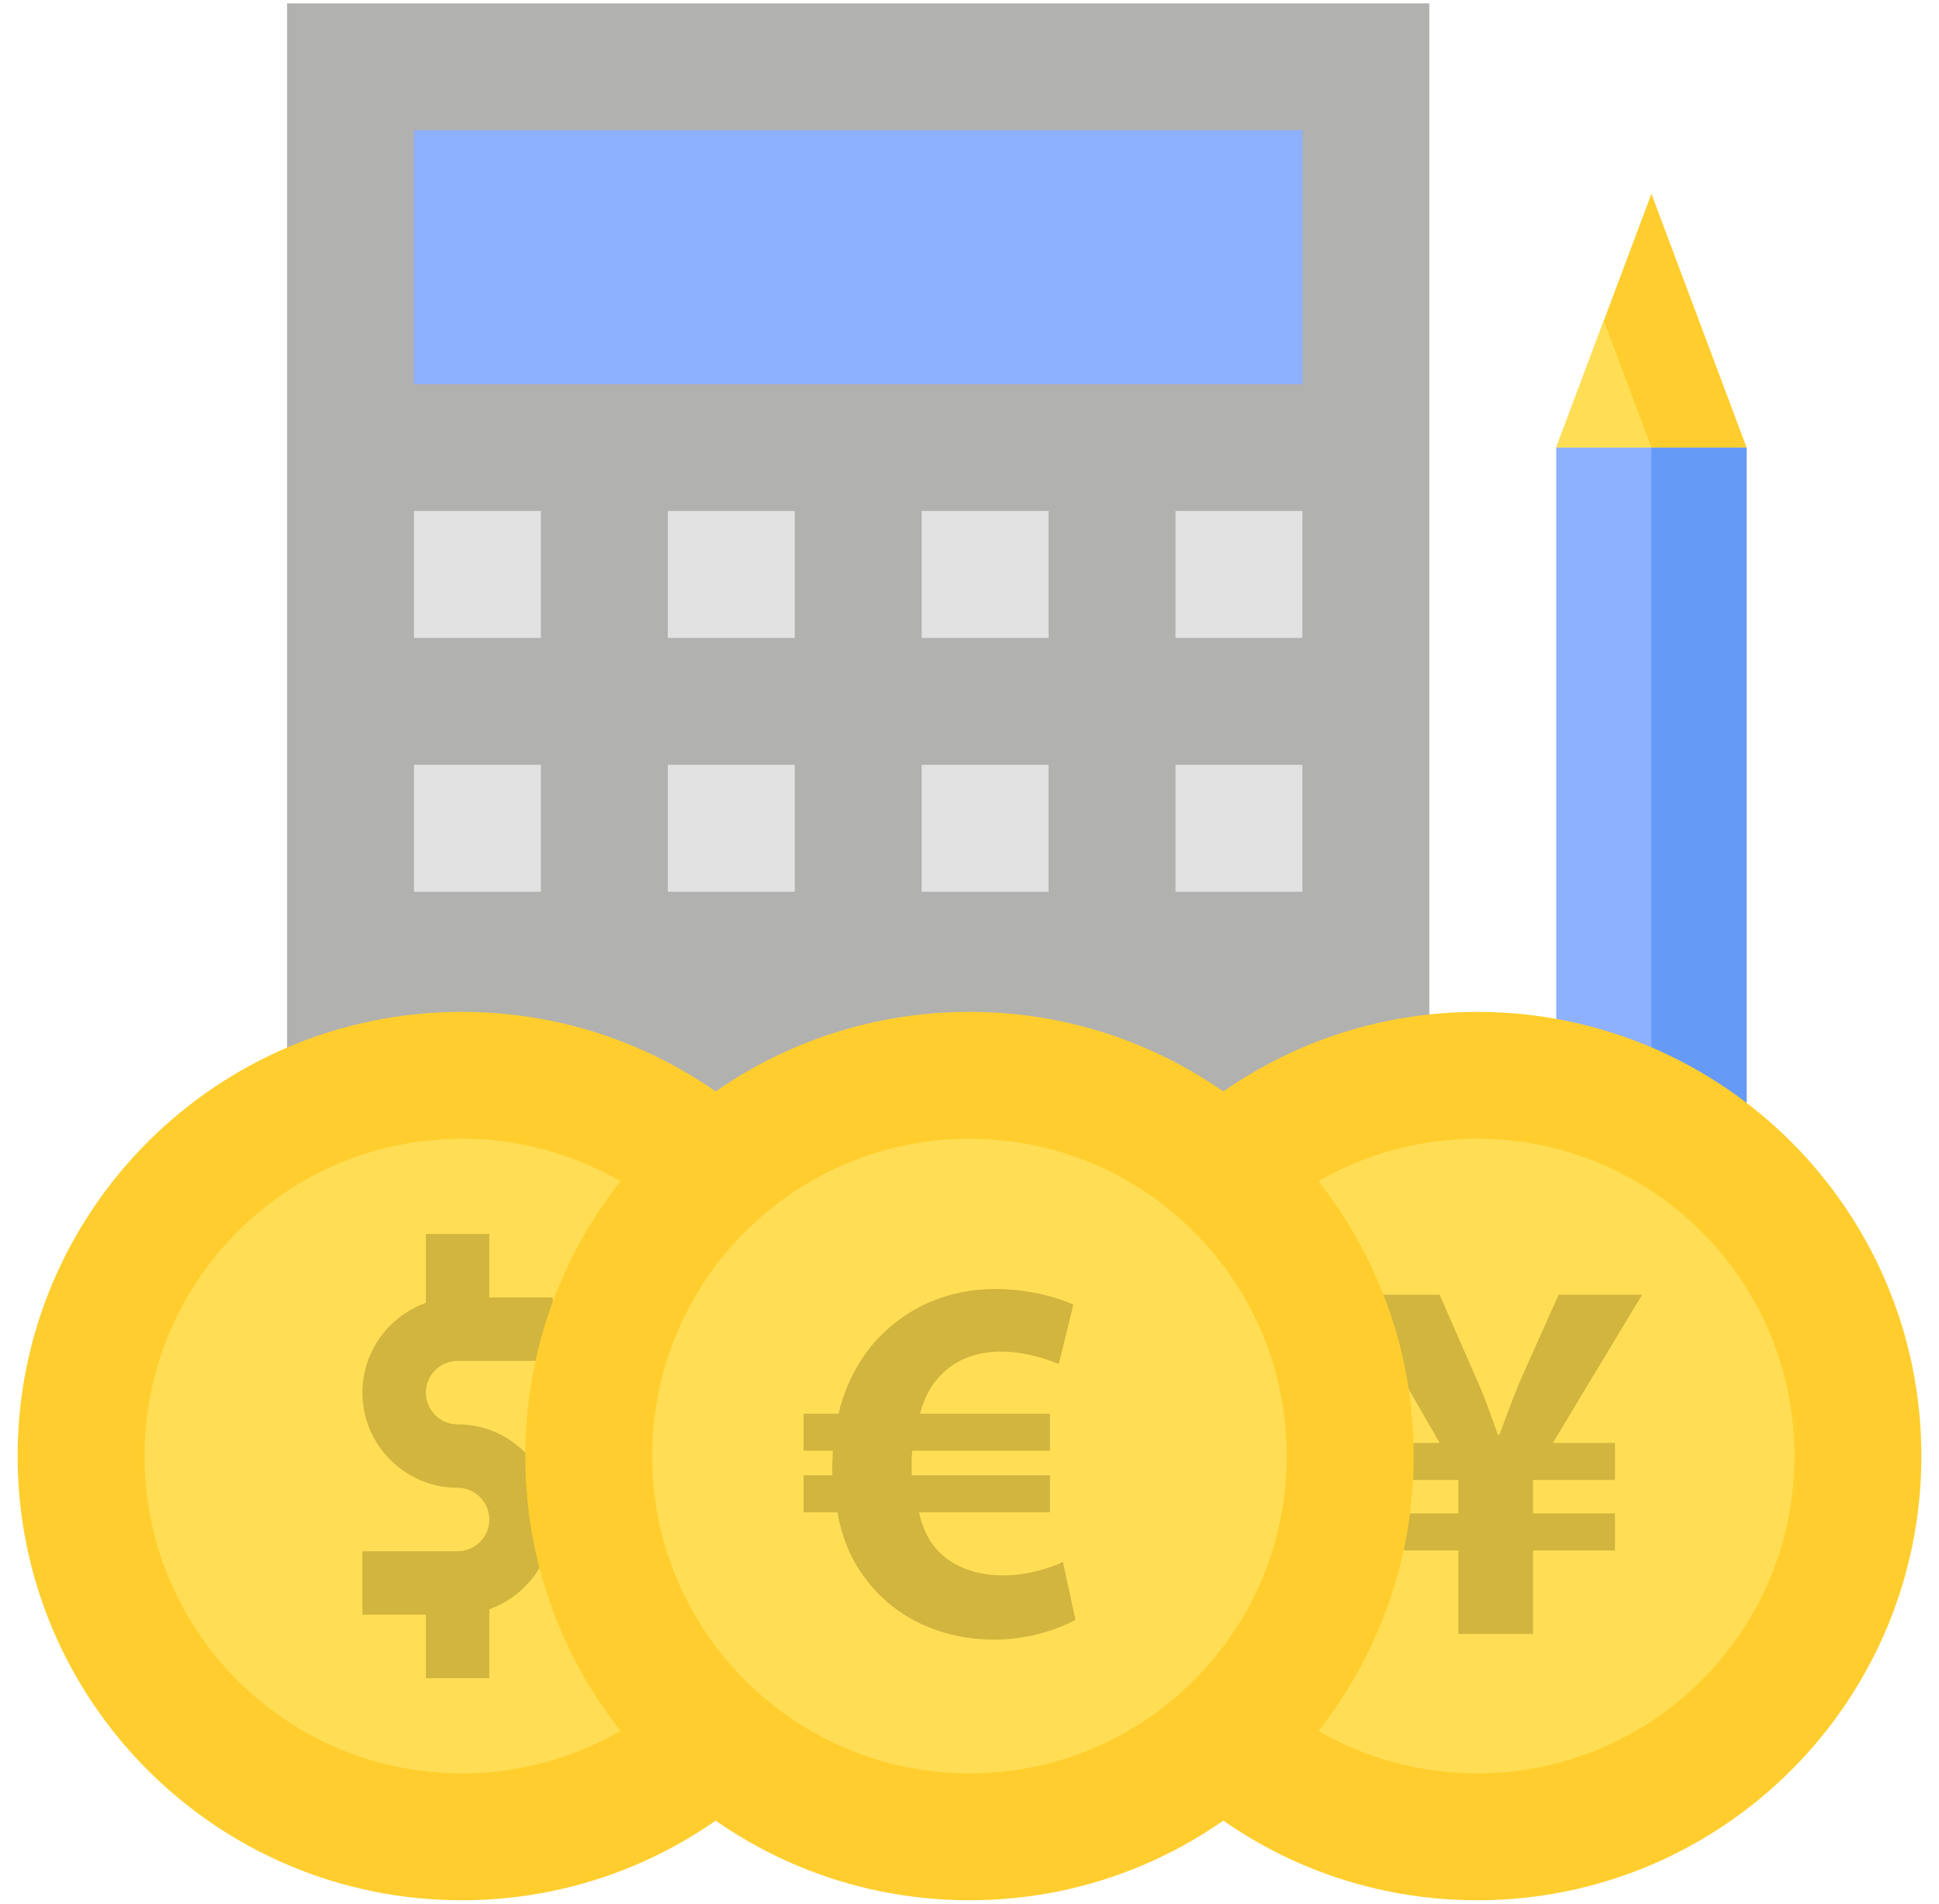
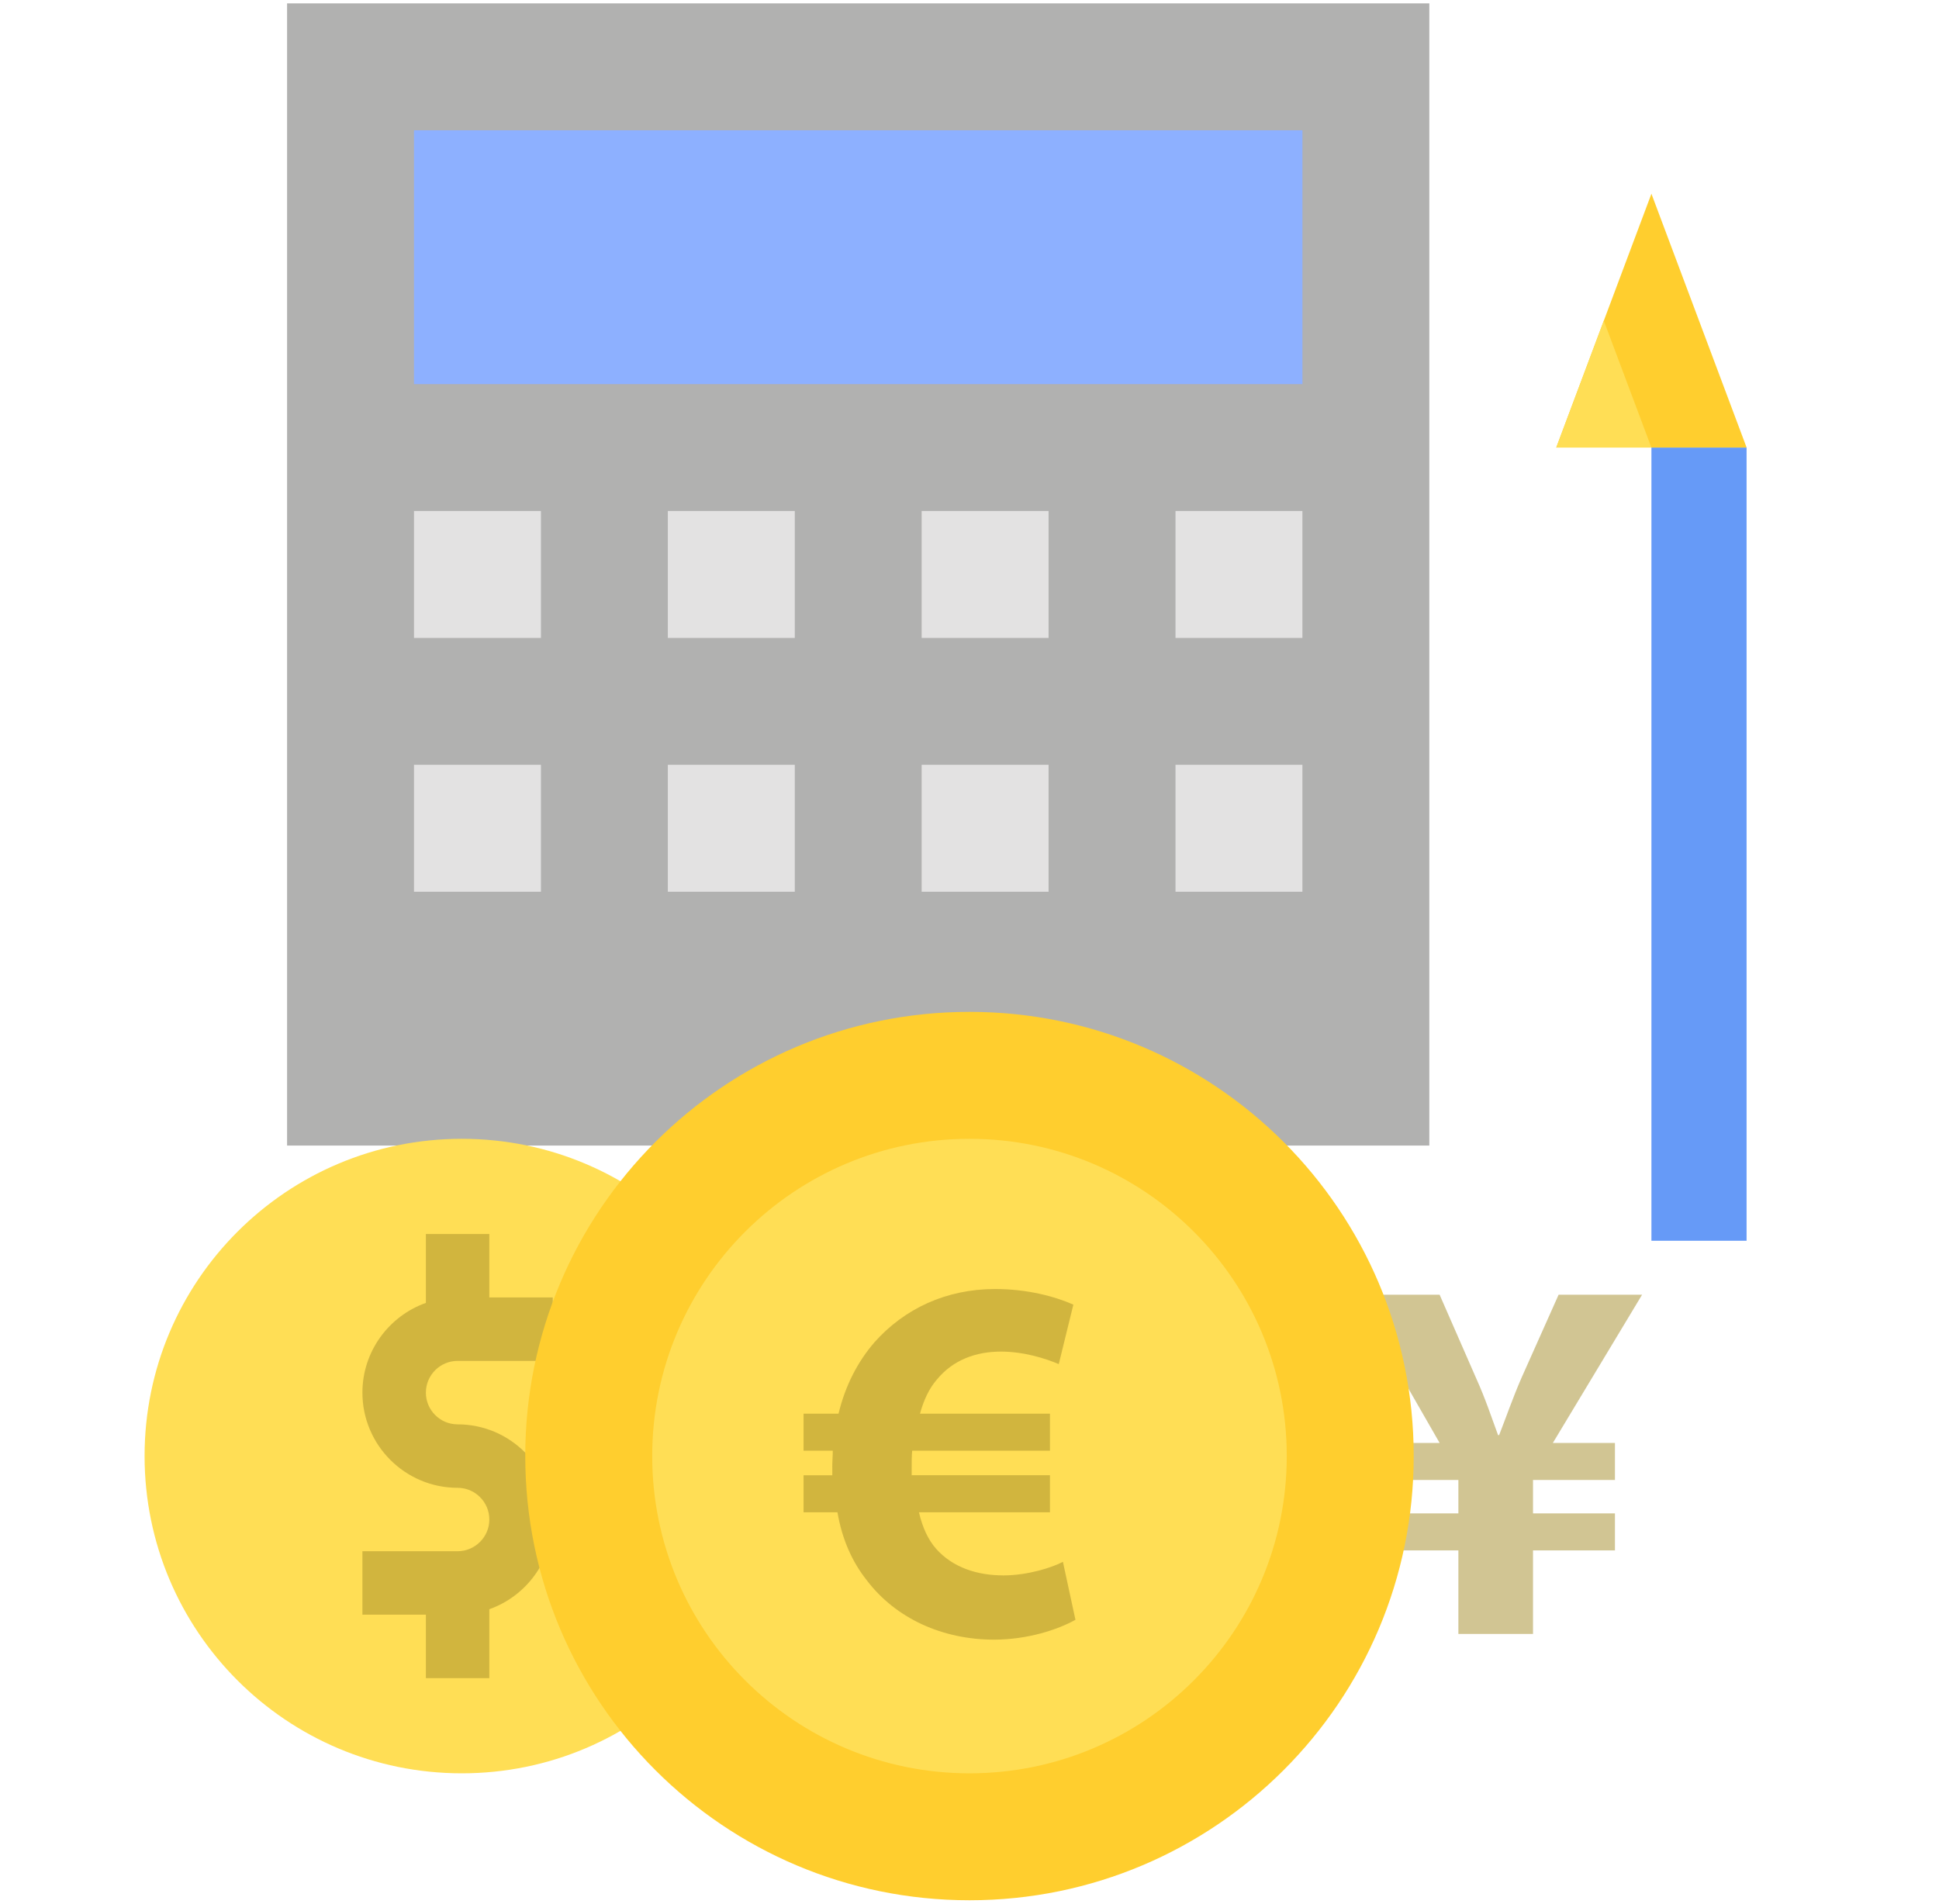
<svg xmlns="http://www.w3.org/2000/svg" width="55" height="54" viewBox="0 0 55 54" fill="none">
  <g clip-path="url(#clip0_52835_13531)">
-     <path d="M49.543 12.696H44.143V35.196H49.543V12.696Z" fill="#8DB0FF" />
    <path d="M49.542 12.696H46.843V35.196H49.542V12.696Z" fill="#669AF7" />
    <path d="M40.543 0.096H8.143V32.496H40.543V0.096Z" fill="#B1B1B0" />
-     <path d="M25.7 41.303C25.7 48.262 20.059 53.904 13.1 53.904C6.141 53.904 0.5 48.262 0.5 41.303C0.5 34.344 6.141 28.703 13.1 28.703C20.059 28.703 25.7 34.344 25.7 41.303Z" fill="#FFCE2E" />
    <path d="M22.1 41.303C22.1 46.274 18.071 50.303 13.1 50.303C8.129 50.303 4.101 46.274 4.101 41.303C4.101 36.333 8.129 32.304 13.1 32.304C18.071 32.304 22.1 36.333 22.1 41.303Z" fill="#FFDE55" />
-     <path d="M54.5 41.303C54.5 48.262 48.859 53.904 41.9 53.904C34.941 53.904 29.3 48.262 29.3 41.303C29.3 34.344 34.941 28.703 41.9 28.703C48.859 28.703 54.5 34.344 54.5 41.303Z" fill="#FFCE2E" />
-     <path d="M50.9 41.303C50.9 46.274 46.871 50.303 41.9 50.303C36.929 50.303 32.9 46.274 32.9 41.303C32.9 36.333 36.929 32.304 41.9 32.304C46.871 32.304 50.9 36.333 50.9 41.303Z" fill="#FFDE55" />
    <path opacity="0.5" d="M12.98 38.604H15.679V36.805H13.88V35.005H12.08V36.959C11.033 37.331 10.28 38.332 10.28 39.504C10.28 40.993 11.492 42.204 12.98 42.204C13.476 42.204 13.88 42.608 13.88 43.103C13.88 43.599 13.476 44.003 12.98 44.003H10.28V45.803H12.08V47.603H13.88V45.648C14.927 45.276 15.679 44.276 15.679 43.103C15.679 41.614 14.467 40.404 12.98 40.404C12.483 40.404 12.08 40 12.08 39.504C12.08 39.009 12.483 38.604 12.98 38.604Z" fill="#A58D29" />
    <path opacity="0.5" d="M41.367 46.349V43.98H39.073V42.929H41.367V41.982H39.073V40.931H40.835L38.422 36.727H40.835L41.871 39.095C42.138 39.686 42.301 40.19 42.493 40.709H42.523C42.715 40.22 42.908 39.658 43.159 39.081L44.21 36.727H46.578L44.047 40.931H45.808V41.982H43.484V42.929H45.808V43.98H43.484V46.349H41.367Z" fill="#A58D29" />
    <path d="M49.543 12.696L46.843 5.496L44.143 12.696" fill="#FFCE2E" />
    <path d="M44.143 12.696H46.842L45.492 9.096L44.143 12.696Z" fill="#FFDE55" />
    <path d="M36.943 14.495H33.343V18.096H36.943V14.495Z" fill="#E3E2E2" />
    <path d="M29.743 14.495H26.143V18.096H29.743V14.495Z" fill="#E3E2E2" />
    <path d="M22.544 14.495H18.943V18.096H22.544V14.495Z" fill="#E3E2E2" />
    <path d="M15.344 14.495H11.743V18.096H15.344V14.495Z" fill="#E3E2E2" />
    <path d="M15.344 21.695H11.743V25.296H15.344V21.695Z" fill="#E3E2E2" />
    <path d="M22.544 21.695H18.943V25.296H22.544V21.695Z" fill="#E3E2E2" />
    <path d="M29.743 21.695H26.143V25.296H29.743V21.695Z" fill="#E3E2E2" />
    <path d="M36.943 21.695H33.343V25.296H36.943V21.695Z" fill="#E3E2E2" />
    <path d="M36.944 3.696H11.743V10.896H36.944V3.696Z" fill="#8DB0FF" />
    <path d="M40.1 41.303C40.1 48.262 34.458 53.904 27.5 53.904C20.541 53.904 14.899 48.262 14.899 41.303C14.899 34.344 20.541 28.703 27.5 28.703C34.458 28.703 40.1 34.344 40.1 41.303Z" fill="#FFCE2E" />
    <path d="M36.499 41.303C36.499 46.274 32.47 50.303 27.5 50.303C22.529 50.303 18.5 46.274 18.5 41.303C18.5 36.333 22.529 32.304 27.5 32.304C32.47 32.304 36.499 36.333 36.499 41.303Z" fill="#FFDE55" />
    <path opacity="0.5" d="M30.505 45.948C30.003 46.229 29.143 46.511 28.196 46.511C26.745 46.511 25.413 45.918 24.584 44.824C24.185 44.321 23.888 43.684 23.755 42.899H22.793V41.848H23.608V41.596C23.608 41.449 23.622 41.3 23.622 41.152H22.793V40.101H23.785C23.977 39.302 24.332 38.621 24.806 38.074C25.65 37.126 26.834 36.565 28.226 36.565C29.129 36.565 29.913 36.772 30.446 37.008L30.032 38.695C29.647 38.532 29.04 38.34 28.39 38.34C27.68 38.34 27.028 38.577 26.57 39.139C26.362 39.376 26.2 39.716 26.096 40.101H29.782V41.152H25.874C25.86 41.3 25.86 41.463 25.86 41.611V41.847H29.782V42.898H26.066C26.169 43.342 26.332 43.683 26.554 43.935C27.028 44.468 27.724 44.689 28.463 44.689C29.143 44.689 29.839 44.468 30.15 44.304L30.505 45.947V45.948Z" fill="#A58D29" />
  </g>
  <defs>
    <clipPath id="clip0_52835_13531">
      <rect width="54" height="53.808" fill="white" transform="translate(0.5 0.096)" />
    </clipPath>
  </defs>
</svg>